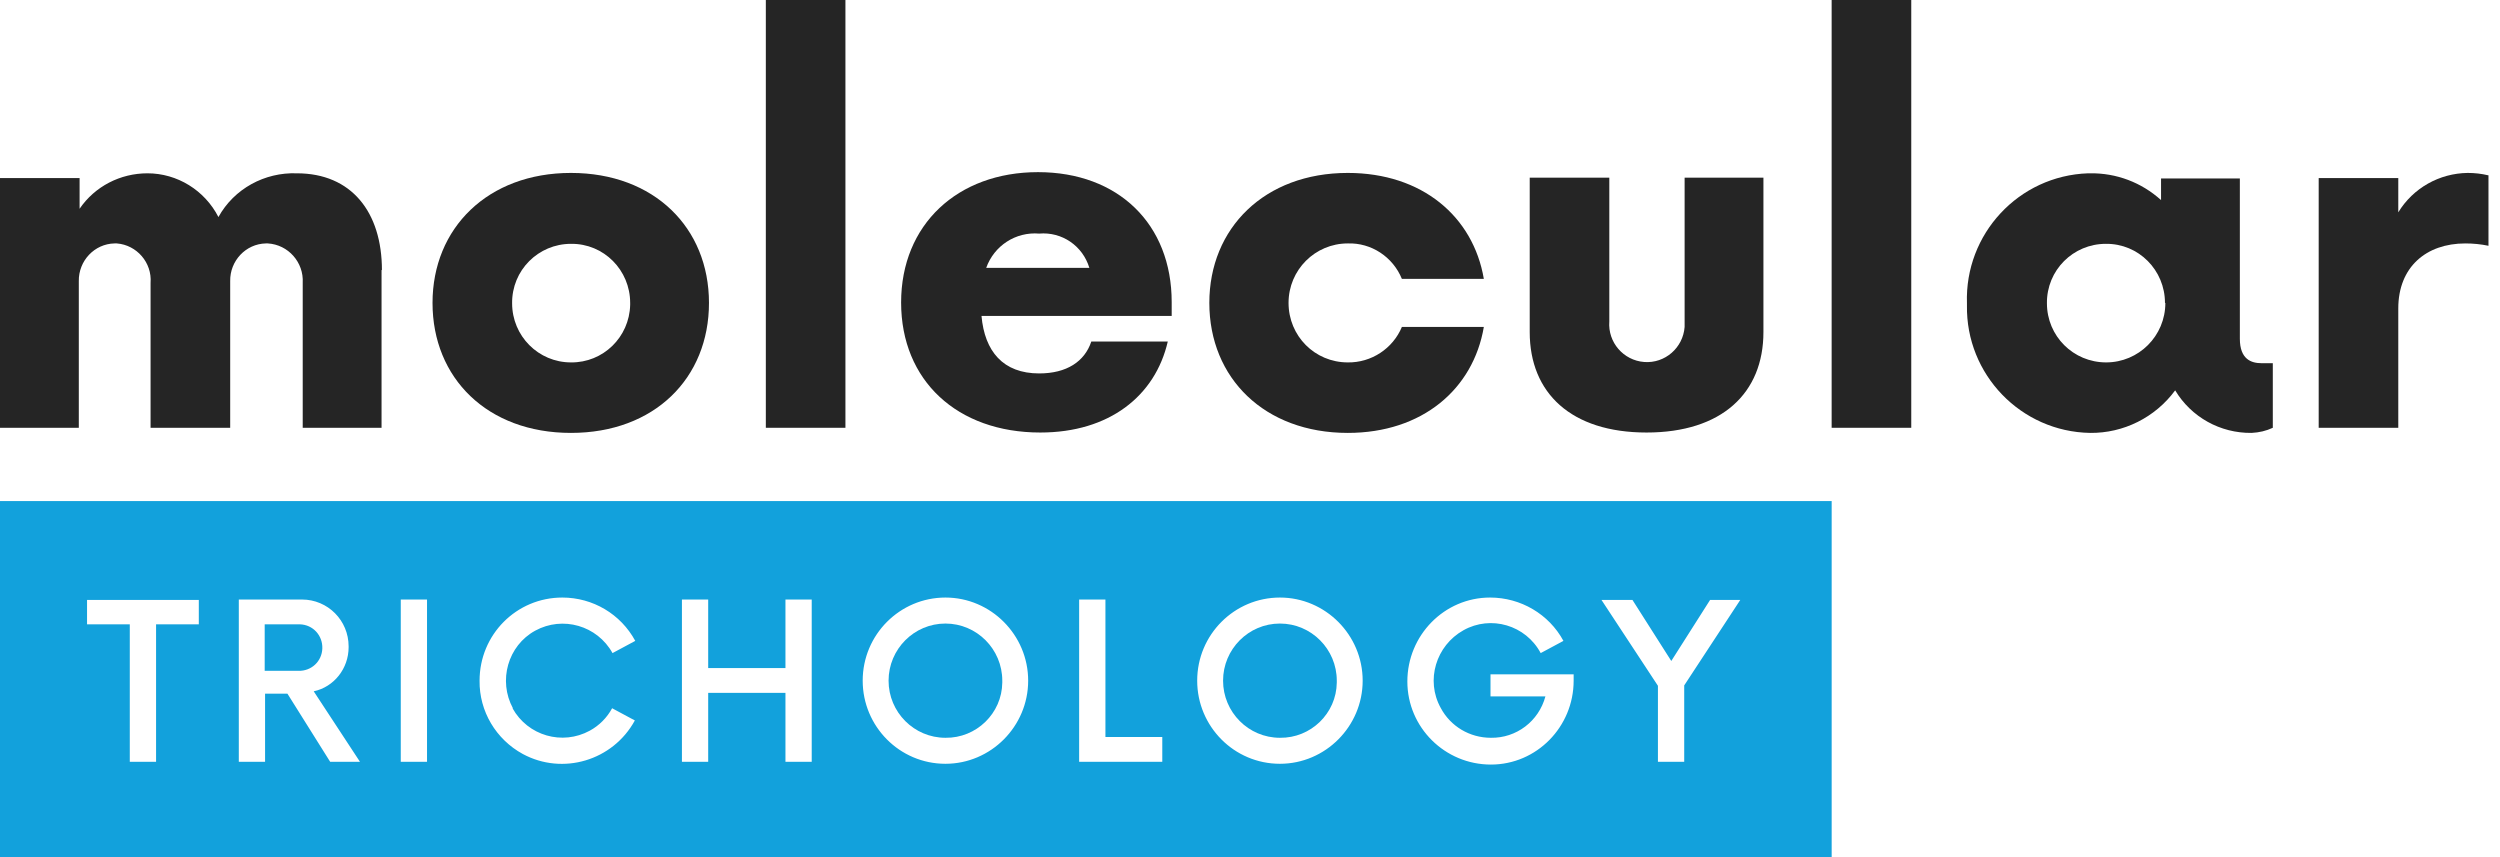
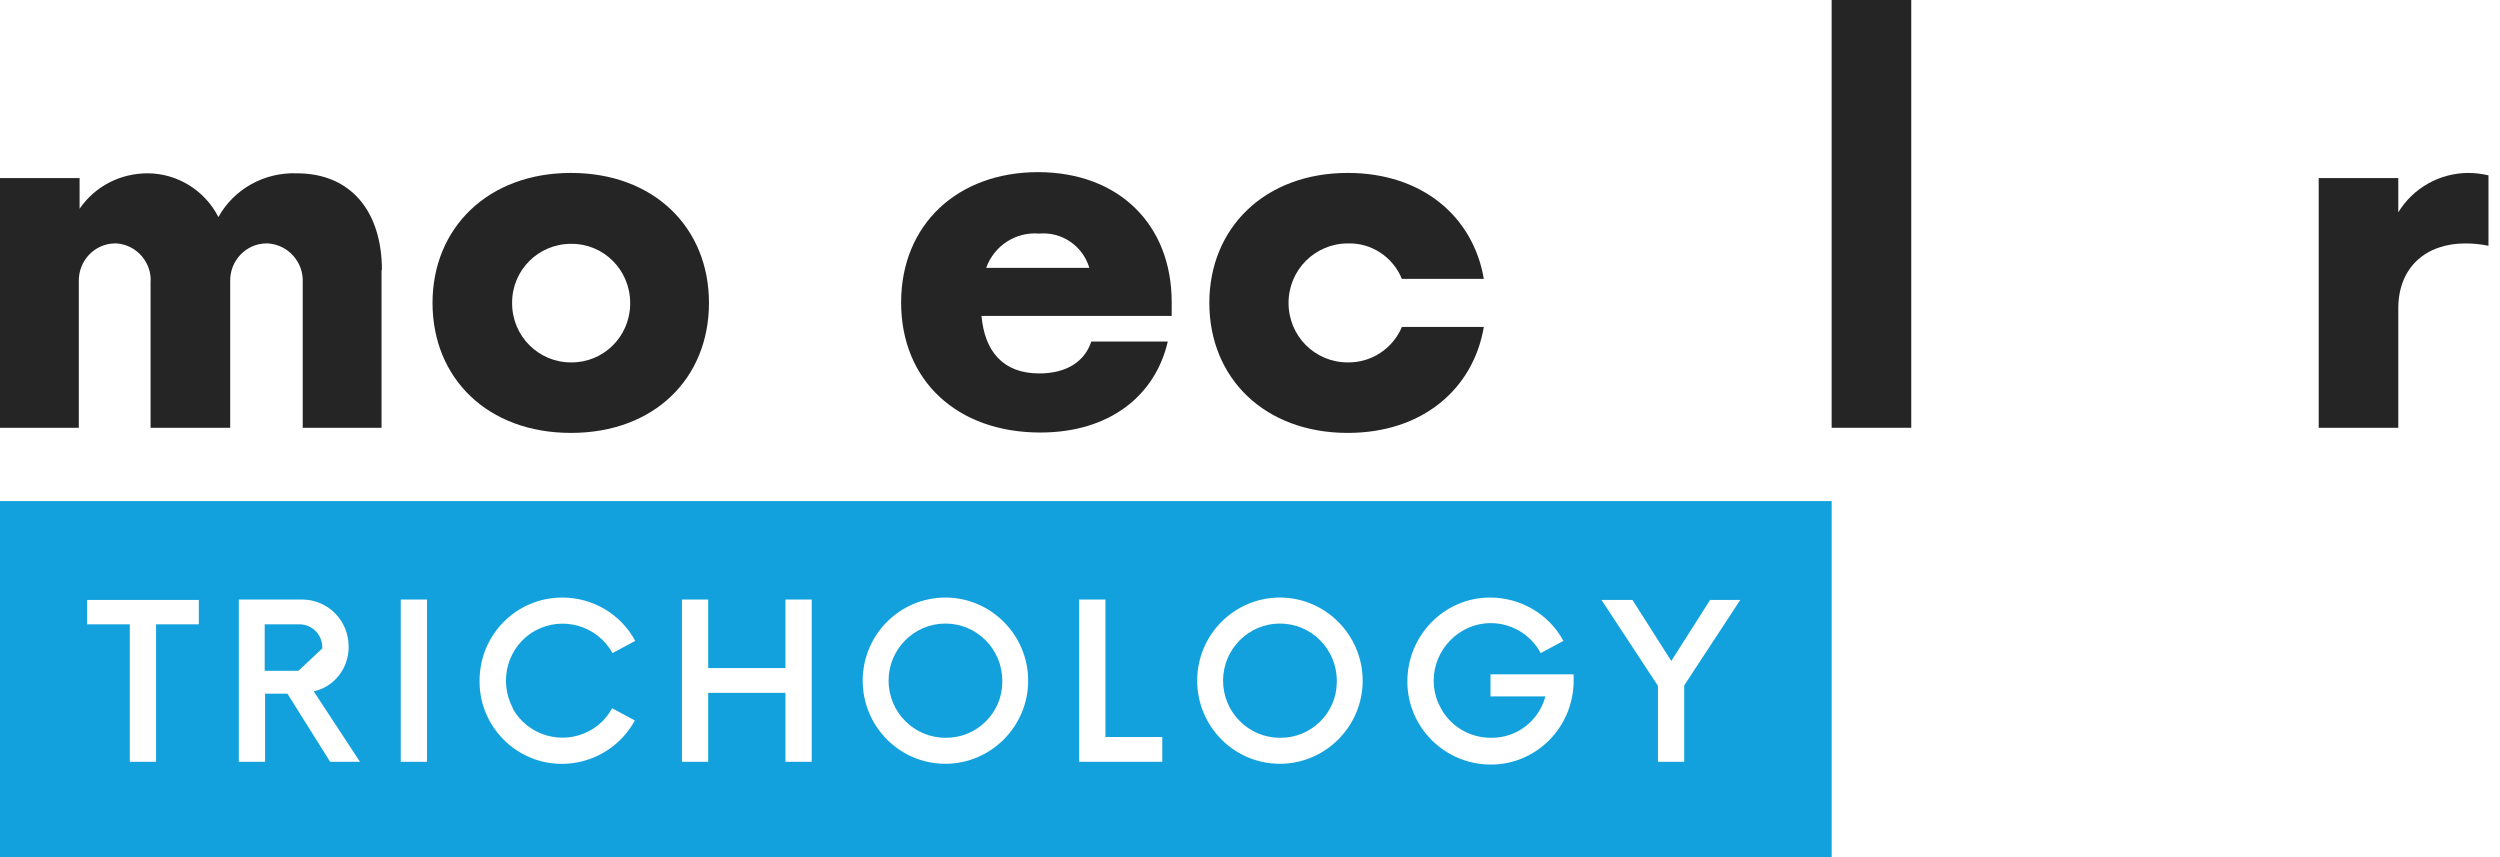
<svg xmlns="http://www.w3.org/2000/svg" width="105" height="36" viewBox="0 0 105 36" fill="none">
  <g clip-path="url(#clip0_58_66)">
    <path d="M16.025 11.333V17.967H12.714V11.879C12.764 11.018 12.105 10.274 11.249 10.224C11.216 10.224 11.199 10.224 11.166 10.224C10.326 10.241 9.651 10.952 9.668 11.812C9.668 11.829 9.668 11.862 9.668 11.879V17.967H6.324V11.879C6.39 11.035 5.748 10.29 4.908 10.224C4.875 10.224 4.842 10.224 4.809 10.224C3.969 10.241 3.294 10.952 3.31 11.812C3.31 11.829 3.31 11.862 3.31 11.879V17.967H0V7.478H3.343V8.768C3.986 7.825 5.056 7.279 6.193 7.279C7.444 7.279 8.597 7.991 9.174 9.116C9.832 7.925 11.117 7.23 12.467 7.279C14.757 7.279 16.041 8.901 16.041 11.349" fill="#252525" />
    <path d="M18.166 12.722C18.166 9.579 20.488 7.263 23.98 7.263C27.471 7.263 29.777 9.563 29.777 12.722C29.777 15.882 27.488 18.182 23.98 18.182C20.472 18.182 18.166 15.882 18.166 12.722ZM26.467 12.722C26.467 11.349 25.363 10.224 23.98 10.241C22.613 10.241 21.493 11.349 21.509 12.739C21.509 14.112 22.613 15.221 23.98 15.221C25.33 15.237 26.434 14.162 26.467 12.805C26.467 12.789 26.467 12.755 26.467 12.739" fill="#252525" />
-     <path d="M35.508 0H32.165V17.967H35.508V0Z" fill="#252525" />
    <path d="M49.211 13.268H41.223C41.355 14.757 42.129 15.684 43.645 15.684C44.797 15.684 45.555 15.188 45.835 14.344H49.047C48.52 16.627 46.593 18.166 43.694 18.166C40.202 18.166 37.847 15.982 37.847 12.706C37.847 9.43 40.219 7.23 43.595 7.23C46.971 7.23 49.211 9.414 49.211 12.689V13.268ZM41.421 11.25H45.753C45.473 10.323 44.6 9.728 43.645 9.811C42.656 9.728 41.751 10.323 41.421 11.25Z" fill="#252525" />
    <path d="M50.792 12.722C50.792 9.579 53.114 7.263 56.606 7.263C59.735 7.263 61.876 9.099 62.321 11.713H58.879C58.5 10.787 57.594 10.191 56.606 10.224C55.239 10.224 54.119 11.333 54.119 12.722C54.119 14.112 55.223 15.221 56.606 15.221C57.594 15.237 58.5 14.642 58.879 13.732H62.321C61.876 16.346 59.735 18.182 56.606 18.182C53.114 18.182 50.792 15.882 50.792 12.722Z" fill="#252525" />
-     <path d="M64.248 13.947V7.461H67.591V13.5C67.525 14.377 68.184 15.138 69.057 15.204C69.93 15.27 70.688 14.608 70.754 13.732C70.754 13.665 70.754 13.583 70.754 13.5V7.461H74.064V13.947C74.064 16.511 72.318 18.166 69.156 18.166C65.994 18.166 64.248 16.511 64.248 13.947Z" fill="#252525" />
    <path d="M80.273 0H76.929V17.967H80.273V0Z" fill="#252525" />
-     <path d="M95.458 15.237V17.967C95.178 18.099 94.881 18.166 94.568 18.182C93.251 18.198 92.032 17.52 91.357 16.395C90.517 17.537 89.183 18.198 87.783 18.182C84.884 18.132 82.562 15.733 82.612 12.822C82.612 12.789 82.612 12.772 82.612 12.739C82.513 9.827 84.785 7.379 87.701 7.279C87.734 7.279 87.75 7.279 87.783 7.279C88.886 7.263 89.941 7.66 90.764 8.404V7.495H94.074V14.228C94.074 15.088 94.552 15.254 94.98 15.254H95.458V15.237ZM90.929 12.722C90.929 11.349 89.825 10.224 88.442 10.241C87.075 10.241 85.955 11.349 85.971 12.739C85.971 14.112 87.075 15.221 88.458 15.221C89.825 15.221 90.945 14.112 90.945 12.722" fill="#252525" />
    <path d="M104.516 7.362V10.323C104.203 10.257 103.874 10.224 103.544 10.224C101.897 10.224 100.728 11.217 100.728 12.954V17.967H97.385V7.478H100.728V8.917C101.354 7.892 102.457 7.279 103.643 7.263C103.94 7.263 104.22 7.296 104.5 7.362" fill="#252525" />
-     <path d="M13.538 27.232C13.554 26.686 13.143 26.239 12.599 26.222C12.583 26.222 12.55 26.222 12.533 26.222H11.117V28.175H12.533C13.077 28.191 13.521 27.778 13.538 27.232Z" fill="#12A1DC" />
+     <path d="M13.538 27.232C13.554 26.686 13.143 26.239 12.599 26.222C12.583 26.222 12.55 26.222 12.533 26.222H11.117V28.175H12.533Z" fill="#12A1DC" />
    <path d="M53.757 26.189C52.439 26.189 51.369 27.265 51.369 28.588C51.369 29.912 52.439 30.987 53.757 30.987C55.058 31.004 56.128 29.961 56.145 28.671C56.145 28.638 56.145 28.621 56.145 28.588C56.145 27.265 55.074 26.189 53.757 26.189Z" fill="#12A1DC" />
    <path d="M0 21.044V36H76.93V21.044H0ZM8.35 26.222H6.555V31.996H5.451V26.222H3.656V25.197H8.35V26.222ZM13.867 31.996L12.072 29.134H11.133V31.996H10.03V25.18H12.682C13.769 25.18 14.642 26.057 14.642 27.149C14.642 27.149 14.642 27.166 14.642 27.182C14.642 28.075 14.032 28.853 13.176 29.035L15.119 31.996H13.867ZM17.935 31.996H16.832V25.18H17.935V31.996ZM21.526 29.746C22.168 30.904 23.617 31.318 24.77 30.689C25.166 30.474 25.495 30.143 25.709 29.746L26.664 30.259C25.742 31.947 23.634 32.575 21.954 31.666C20.834 31.053 20.126 29.879 20.142 28.588C20.142 26.653 21.691 25.097 23.617 25.097C24.902 25.097 26.071 25.792 26.681 26.917L25.726 27.43C25.083 26.272 23.634 25.858 22.481 26.487C21.328 27.116 20.916 28.588 21.542 29.746H21.526ZM34.092 31.996H32.989V29.101H29.744V31.996H28.641V25.18H29.744V28.059H32.989V25.18H34.092V31.996ZM39.708 32.079C37.781 32.079 36.233 30.507 36.233 28.588C36.233 26.653 37.798 25.097 39.708 25.097C41.619 25.097 43.183 26.669 43.183 28.588C43.183 30.507 41.619 32.079 39.708 32.079ZM48.816 31.996H45.324V25.18H46.428V30.954H48.816V31.98V31.996ZM53.757 32.079C51.83 32.079 50.282 30.507 50.282 28.588C50.282 26.653 51.846 25.097 53.757 25.097C55.667 25.097 57.232 26.669 57.232 28.588C57.232 30.507 55.667 32.079 53.757 32.079ZM66.093 28.588C66.093 30.524 64.544 32.112 62.617 32.112C60.691 32.112 59.109 30.557 59.109 28.621C59.109 26.686 60.658 25.097 62.584 25.097C63.869 25.097 65.055 25.792 65.664 26.917L64.709 27.43C64.083 26.256 62.617 25.825 61.465 26.471C60.312 27.116 59.867 28.572 60.509 29.73C60.921 30.507 61.728 30.987 62.617 30.987C63.688 31.004 64.627 30.292 64.907 29.25H62.601V28.323H66.093V28.588ZM70.737 28.77V31.996H69.633V28.803L67.262 25.197H68.563L70.194 27.761L71.824 25.197H73.092L70.737 28.787V28.77Z" fill="#12A1DC" />
    <path d="M39.708 26.189C38.391 26.189 37.32 27.265 37.32 28.588C37.32 29.912 38.391 30.987 39.708 30.987C41.009 31.004 42.08 29.961 42.096 28.671C42.096 28.638 42.096 28.621 42.096 28.588C42.096 27.265 41.026 26.189 39.708 26.189Z" fill="#12A1DC" />
  </g>
  <defs>
    <clipPath id="clip0_58_66">
      <rect width="104.516" height="36" fill="white" />
    </clipPath>
  </defs>
</svg>